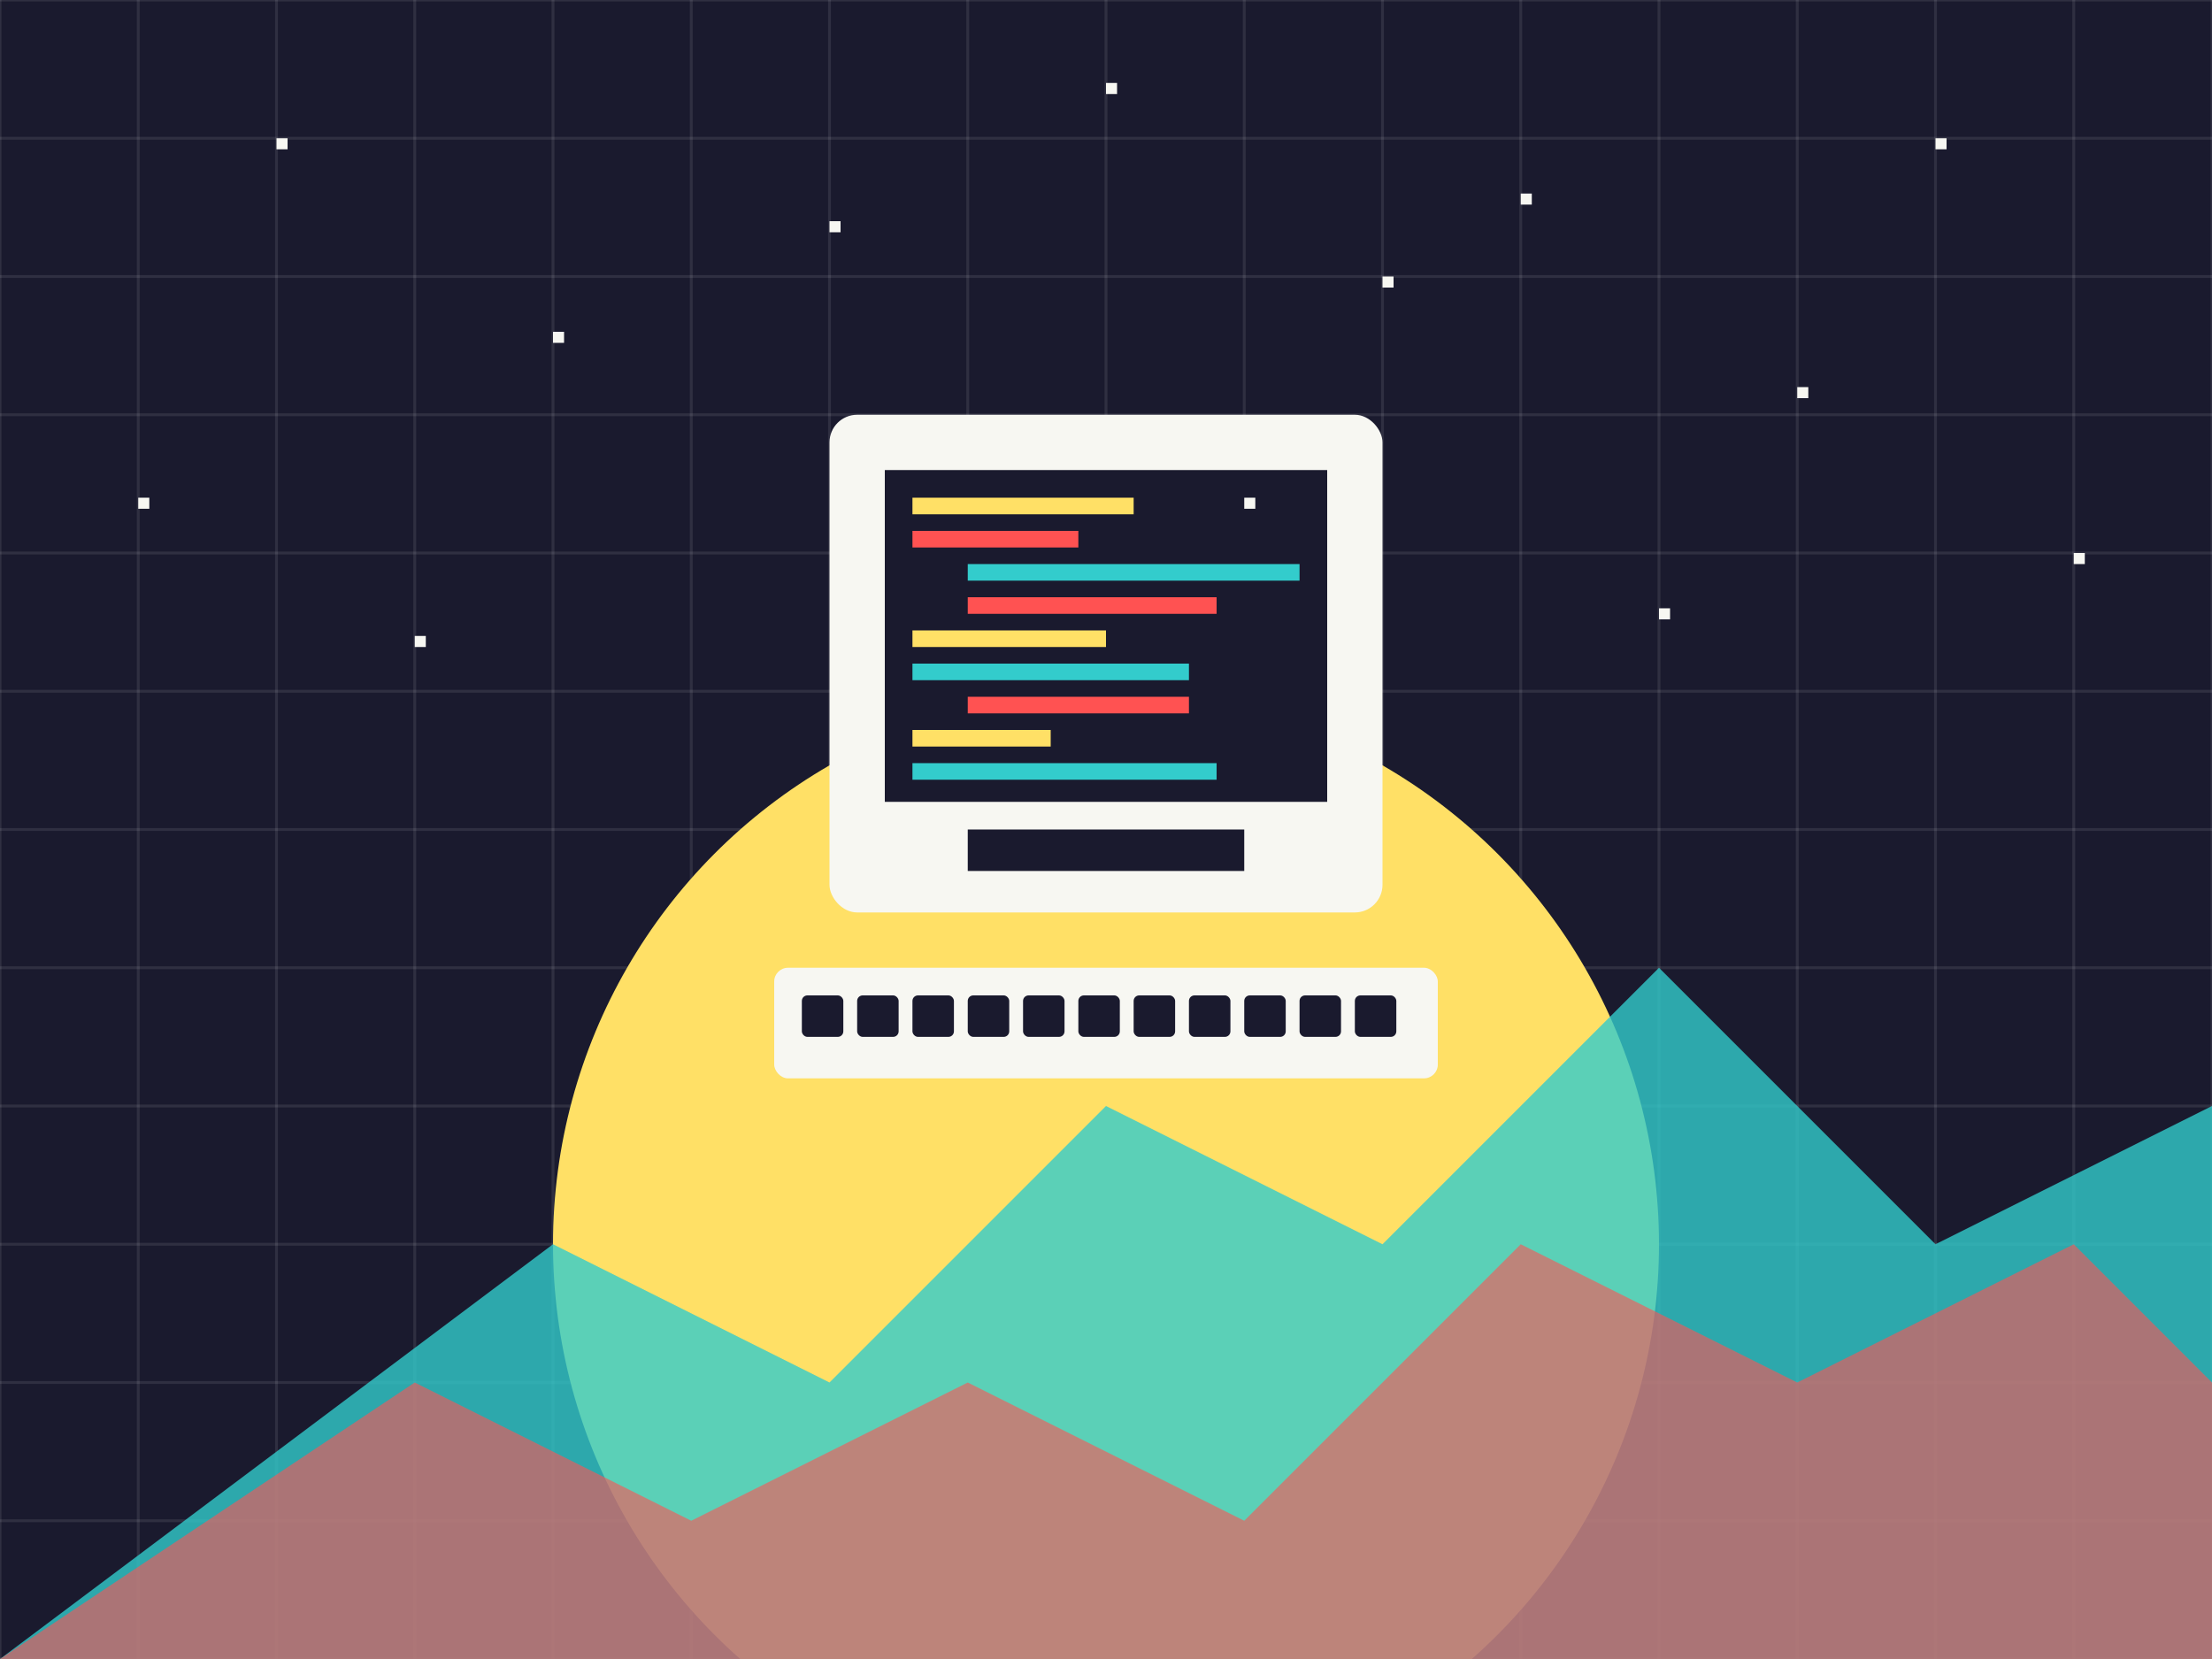
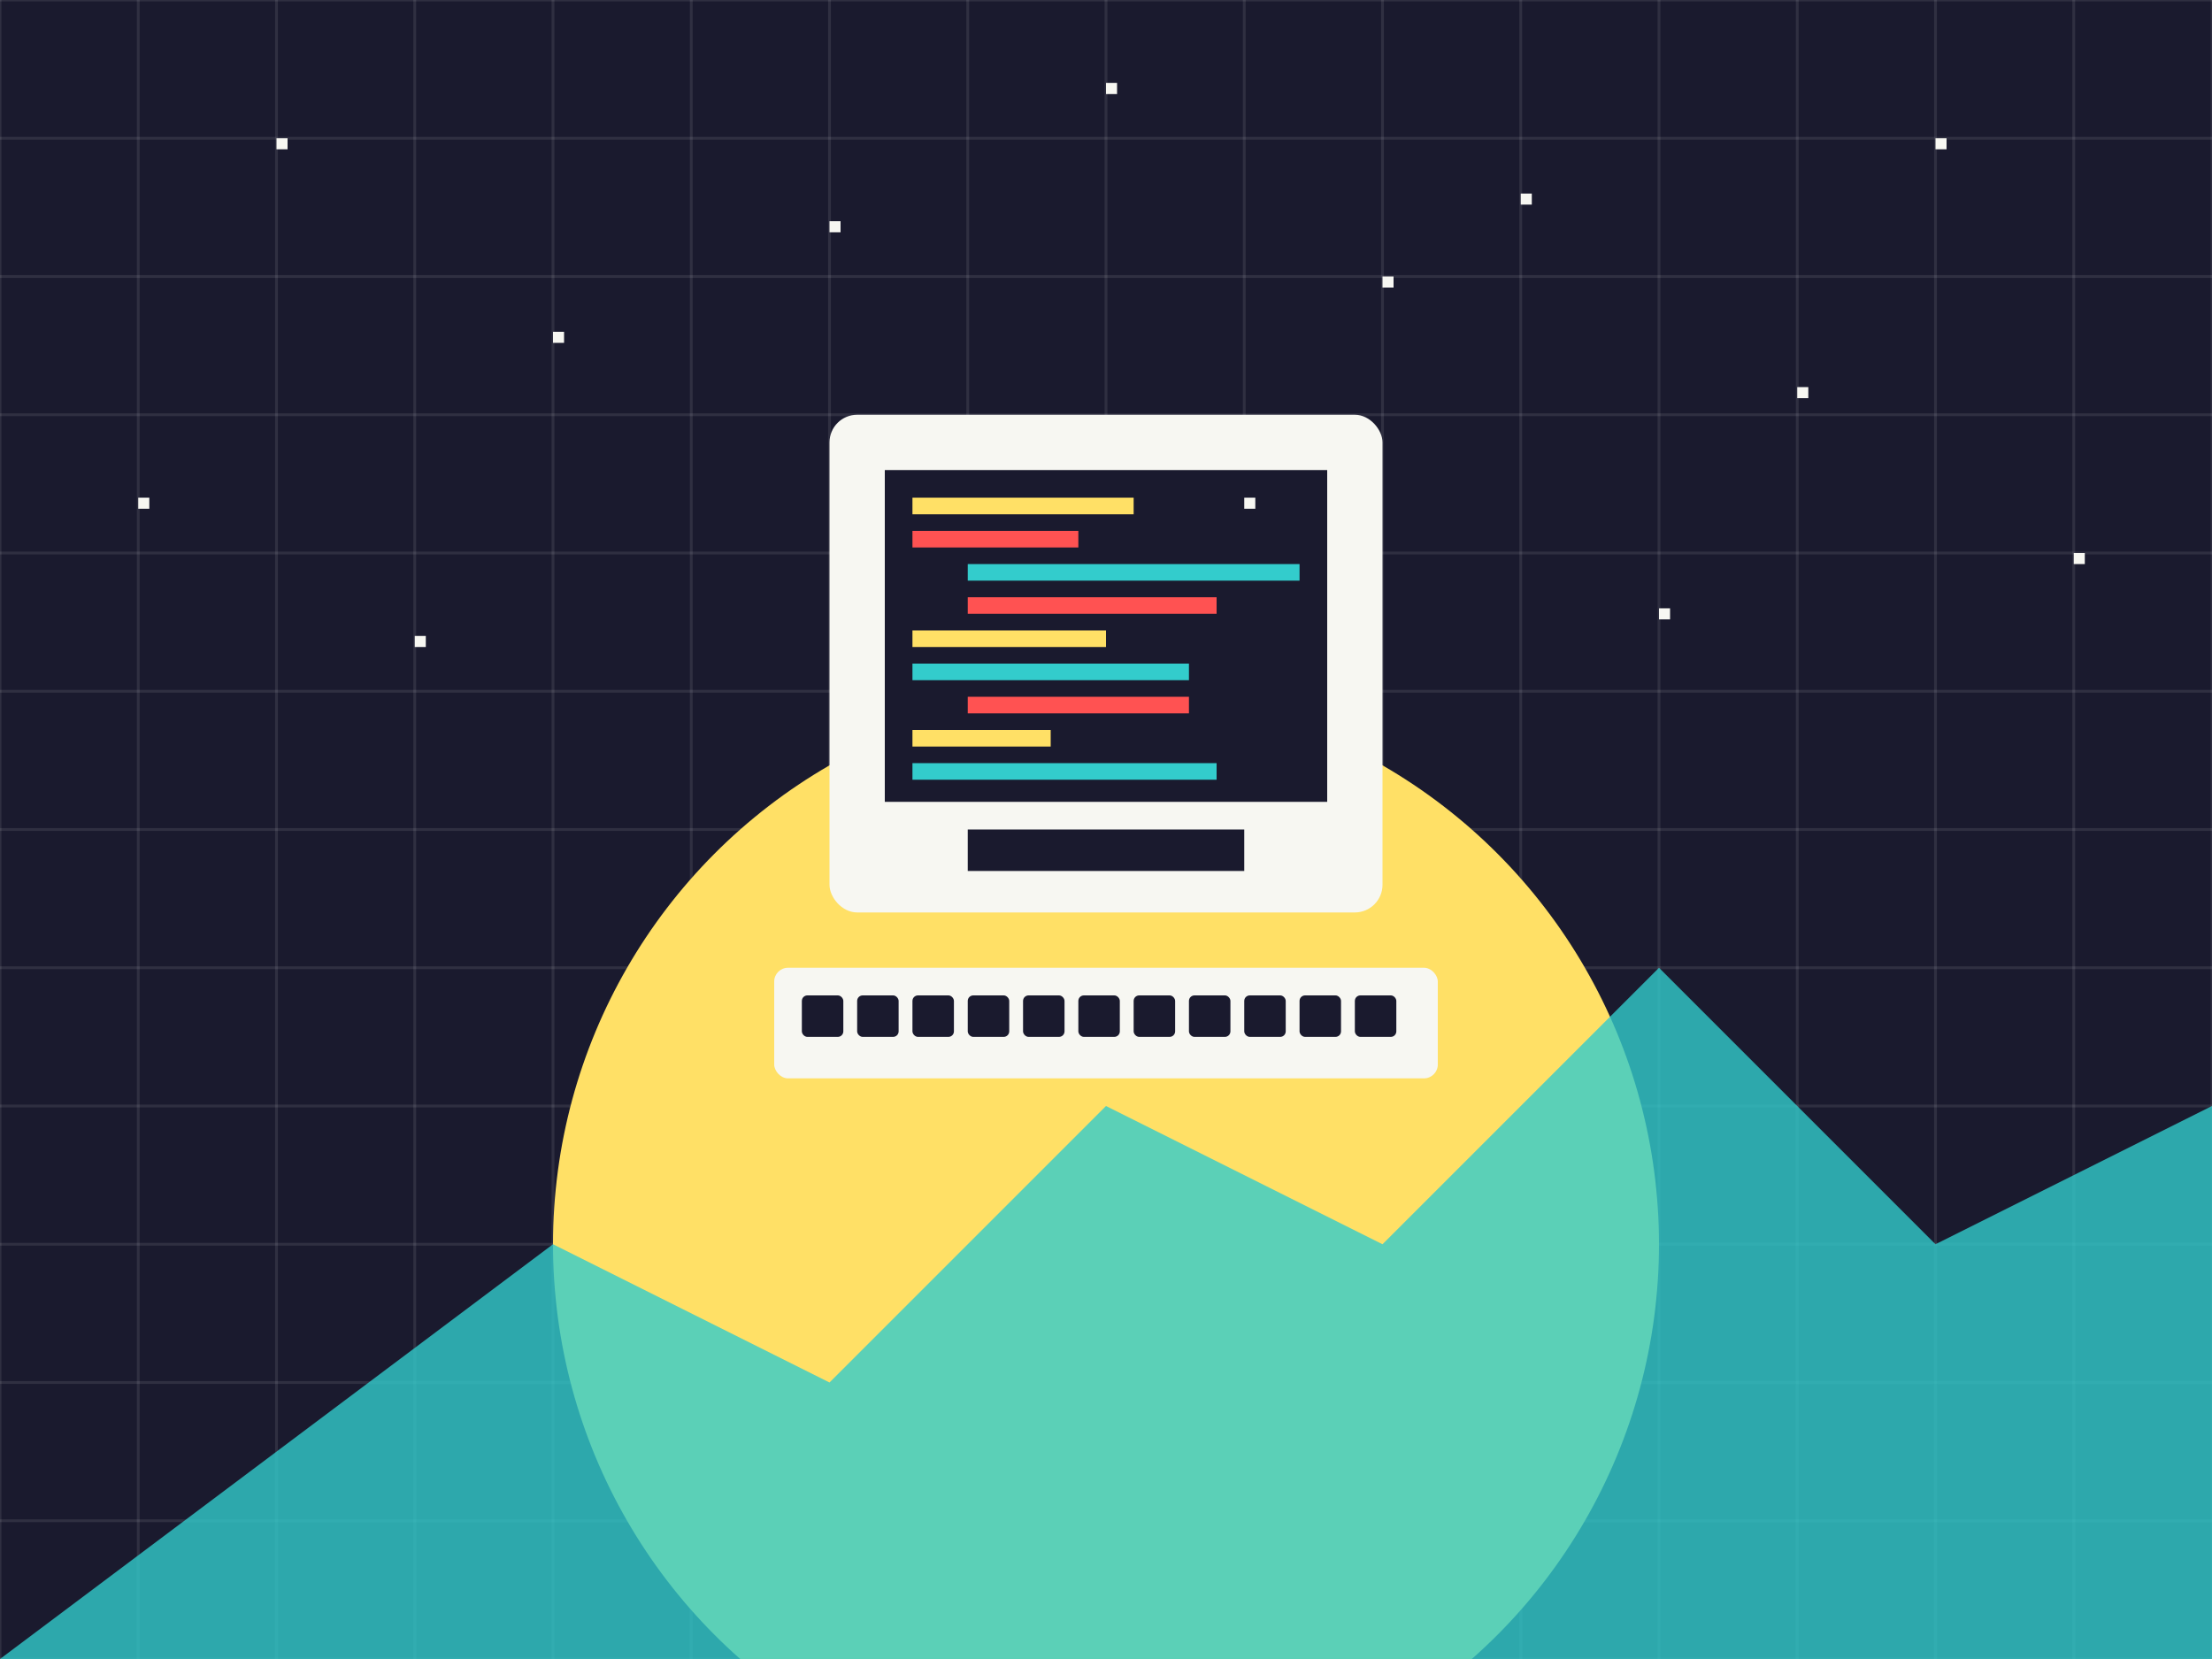
<svg xmlns="http://www.w3.org/2000/svg" viewBox="0 0 800 600">
  <style>
    .retro-primary { fill: #ff5252; }
    .retro-secondary { fill: #33cccc; }
    .retro-accent { fill: #ffe066; }
    .retro-dark { fill: #1a1a2e; }
    .retro-light { fill: #f7f7f2; }
    
    @keyframes float {
      0% { transform: translateY(0); }
      50% { transform: translateY(-10px); }
      100% { transform: translateY(0); }
    }
    
    @keyframes pulse {
      0% { opacity: 1; }
      50% { opacity: 0.8; }
      100% { opacity: 1; }
    }
    
    .float {
      animation: float 6s ease-in-out infinite;
    }
    
    .pulse {
      animation: pulse 3s infinite;
    }
    
    .grid line {
      stroke: #f7f7f2;
      stroke-opacity: 0.1;
    }
  </style>
  <rect class="retro-dark" x="0" y="0" width="800" height="600" />
  <g class="grid">
    <line x1="0" y1="0" x2="0" y2="600" />
    <line x1="50" y1="0" x2="50" y2="600" />
    <line x1="100" y1="0" x2="100" y2="600" />
    <line x1="150" y1="0" x2="150" y2="600" />
    <line x1="200" y1="0" x2="200" y2="600" />
    <line x1="250" y1="0" x2="250" y2="600" />
    <line x1="300" y1="0" x2="300" y2="600" />
    <line x1="350" y1="0" x2="350" y2="600" />
    <line x1="400" y1="0" x2="400" y2="600" />
    <line x1="450" y1="0" x2="450" y2="600" />
    <line x1="500" y1="0" x2="500" y2="600" />
    <line x1="550" y1="0" x2="550" y2="600" />
    <line x1="600" y1="0" x2="600" y2="600" />
    <line x1="650" y1="0" x2="650" y2="600" />
    <line x1="700" y1="0" x2="700" y2="600" />
    <line x1="750" y1="0" x2="750" y2="600" />
    <line x1="800" y1="0" x2="800" y2="600" />
    <line x1="0" y1="0" x2="800" y2="0" />
    <line x1="0" y1="50" x2="800" y2="50" />
    <line x1="0" y1="100" x2="800" y2="100" />
    <line x1="0" y1="150" x2="800" y2="150" />
    <line x1="0" y1="200" x2="800" y2="200" />
    <line x1="0" y1="250" x2="800" y2="250" />
    <line x1="0" y1="300" x2="800" y2="300" />
    <line x1="0" y1="350" x2="800" y2="350" />
    <line x1="0" y1="400" x2="800" y2="400" />
    <line x1="0" y1="450" x2="800" y2="450" />
    <line x1="0" y1="500" x2="800" y2="500" />
    <line x1="0" y1="550" x2="800" y2="550" />
    <line x1="0" y1="600" x2="800" y2="600" />
  </g>
  <circle class="retro-accent pulse" cx="400" cy="450" r="200" />
  <polygon class="retro-secondary" points="0,600 200,450 300,500 400,400 500,450 600,350 700,450 800,400 800,600" opacity="0.8" />
-   <polygon class="retro-primary" points="0,600 150,500 250,550 350,500 450,550 550,450 650,500 750,450 800,500 800,600" opacity="0.6" />
  <g class="float">
    <rect class="retro-light" x="300" y="150" width="200" height="180" rx="10" ry="10" />
    <rect class="retro-dark" x="320" y="170" width="160" height="120" />
    <g transform="translate(330, 180)">
      <rect class="retro-accent" x="0" y="0" width="80" height="6" />
      <rect class="retro-primary" x="0" y="12" width="60" height="6" />
      <rect class="retro-secondary" x="20" y="24" width="120" height="6" />
      <rect class="retro-primary" x="20" y="36" width="90" height="6" />
      <rect class="retro-accent" x="0" y="48" width="70" height="6" />
      <rect class="retro-secondary" x="0" y="60" width="100" height="6" />
      <rect class="retro-primary" x="20" y="72" width="80" height="6" />
      <rect class="retro-accent" x="0" y="84" width="50" height="6" />
      <rect class="retro-secondary" x="0" y="96" width="110" height="6" />
    </g>
    <rect class="retro-dark" x="350" y="300" width="100" height="15" />
    <rect class="retro-light" x="280" y="350" width="240" height="40" rx="5" ry="5" />
    <g transform="translate(290, 360)">
      <rect class="retro-dark" x="0" y="0" width="15" height="15" rx="2" ry="2" />
      <rect class="retro-dark" x="20" y="0" width="15" height="15" rx="2" ry="2" />
      <rect class="retro-dark" x="40" y="0" width="15" height="15" rx="2" ry="2" />
      <rect class="retro-dark" x="60" y="0" width="15" height="15" rx="2" ry="2" />
      <rect class="retro-dark" x="80" y="0" width="15" height="15" rx="2" ry="2" />
      <rect class="retro-dark" x="100" y="0" width="15" height="15" rx="2" ry="2" />
      <rect class="retro-dark" x="120" y="0" width="15" height="15" rx="2" ry="2" />
      <rect class="retro-dark" x="140" y="0" width="15" height="15" rx="2" ry="2" />
      <rect class="retro-dark" x="160" y="0" width="15" height="15" rx="2" ry="2" />
      <rect class="retro-dark" x="180" y="0" width="15" height="15" rx="2" ry="2" />
      <rect class="retro-dark" x="200" y="0" width="15" height="15" rx="2" ry="2" />
    </g>
  </g>
  <g>
    <rect class="retro-light" x="100" y="50" width="4" height="4" />
    <rect class="retro-light" x="200" y="120" width="4" height="4" />
    <rect class="retro-light" x="300" y="80" width="4" height="4" />
    <rect class="retro-light" x="500" y="100" width="4" height="4" />
    <rect class="retro-light" x="550" y="70" width="4" height="4" />
    <rect class="retro-light" x="650" y="140" width="4" height="4" />
    <rect class="retro-light" x="700" y="50" width="4" height="4" />
    <rect class="retro-light" x="750" y="200" width="4" height="4" />
    <rect class="retro-light" x="50" y="180" width="4" height="4" />
    <rect class="retro-light" x="150" y="230" width="4" height="4" />
    <rect class="retro-light" x="400" y="30" width="4" height="4" />
    <rect class="retro-light" x="450" y="180" width="4" height="4" />
    <rect class="retro-light" x="600" y="220" width="4" height="4" />
  </g>
</svg>